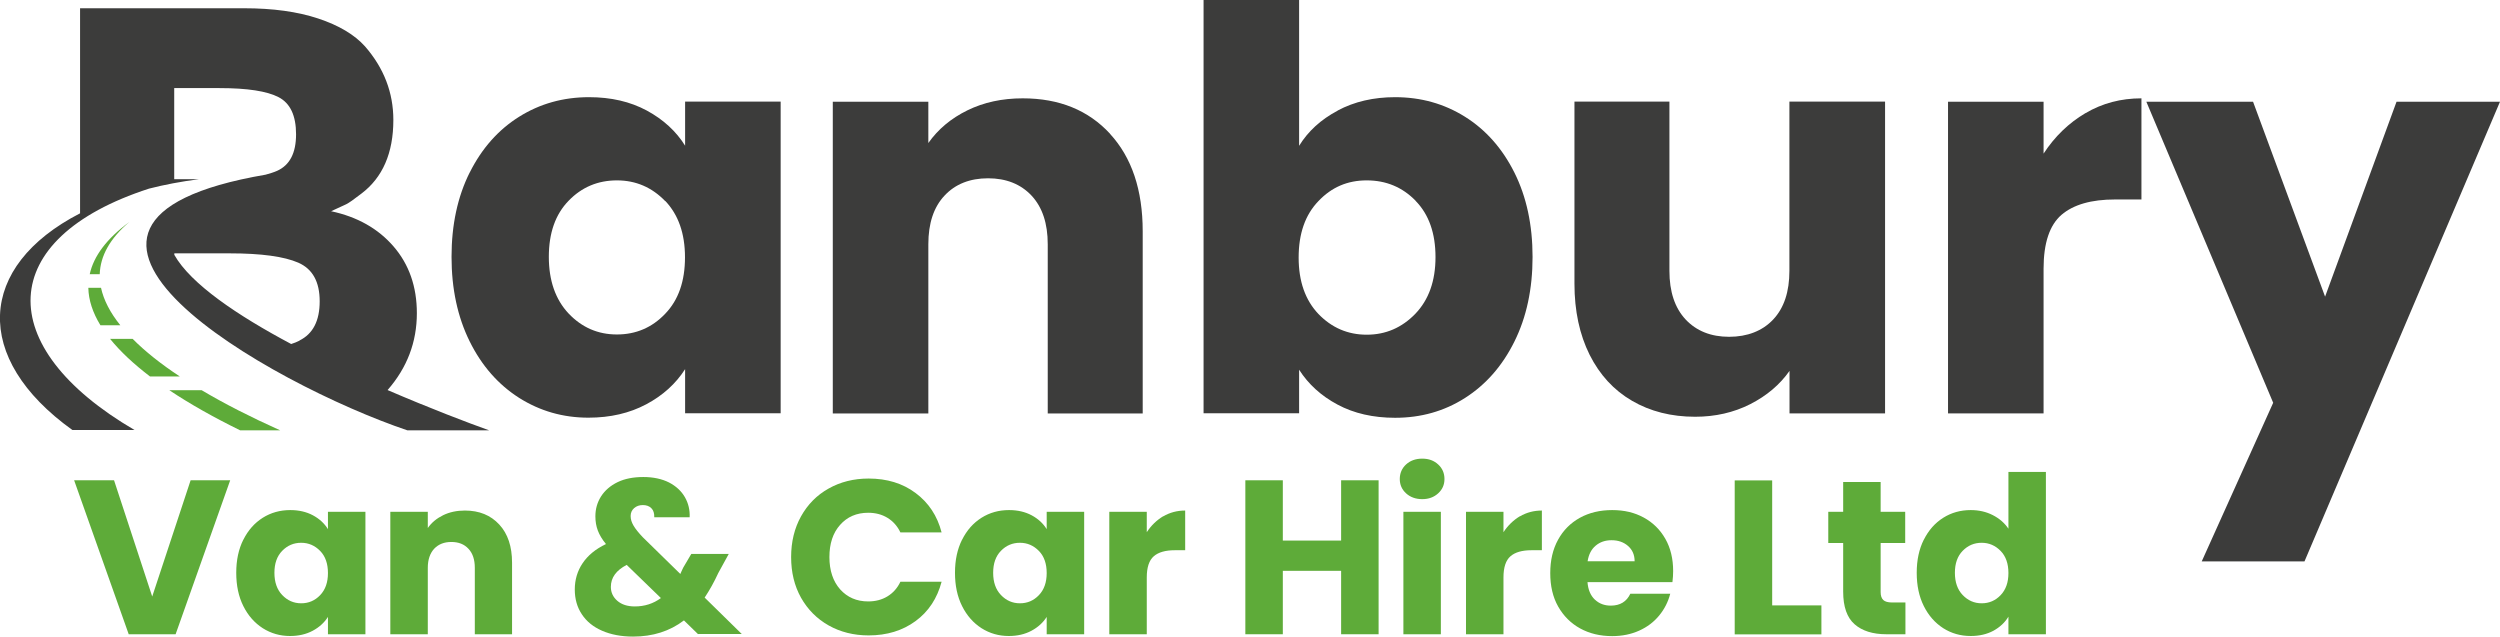
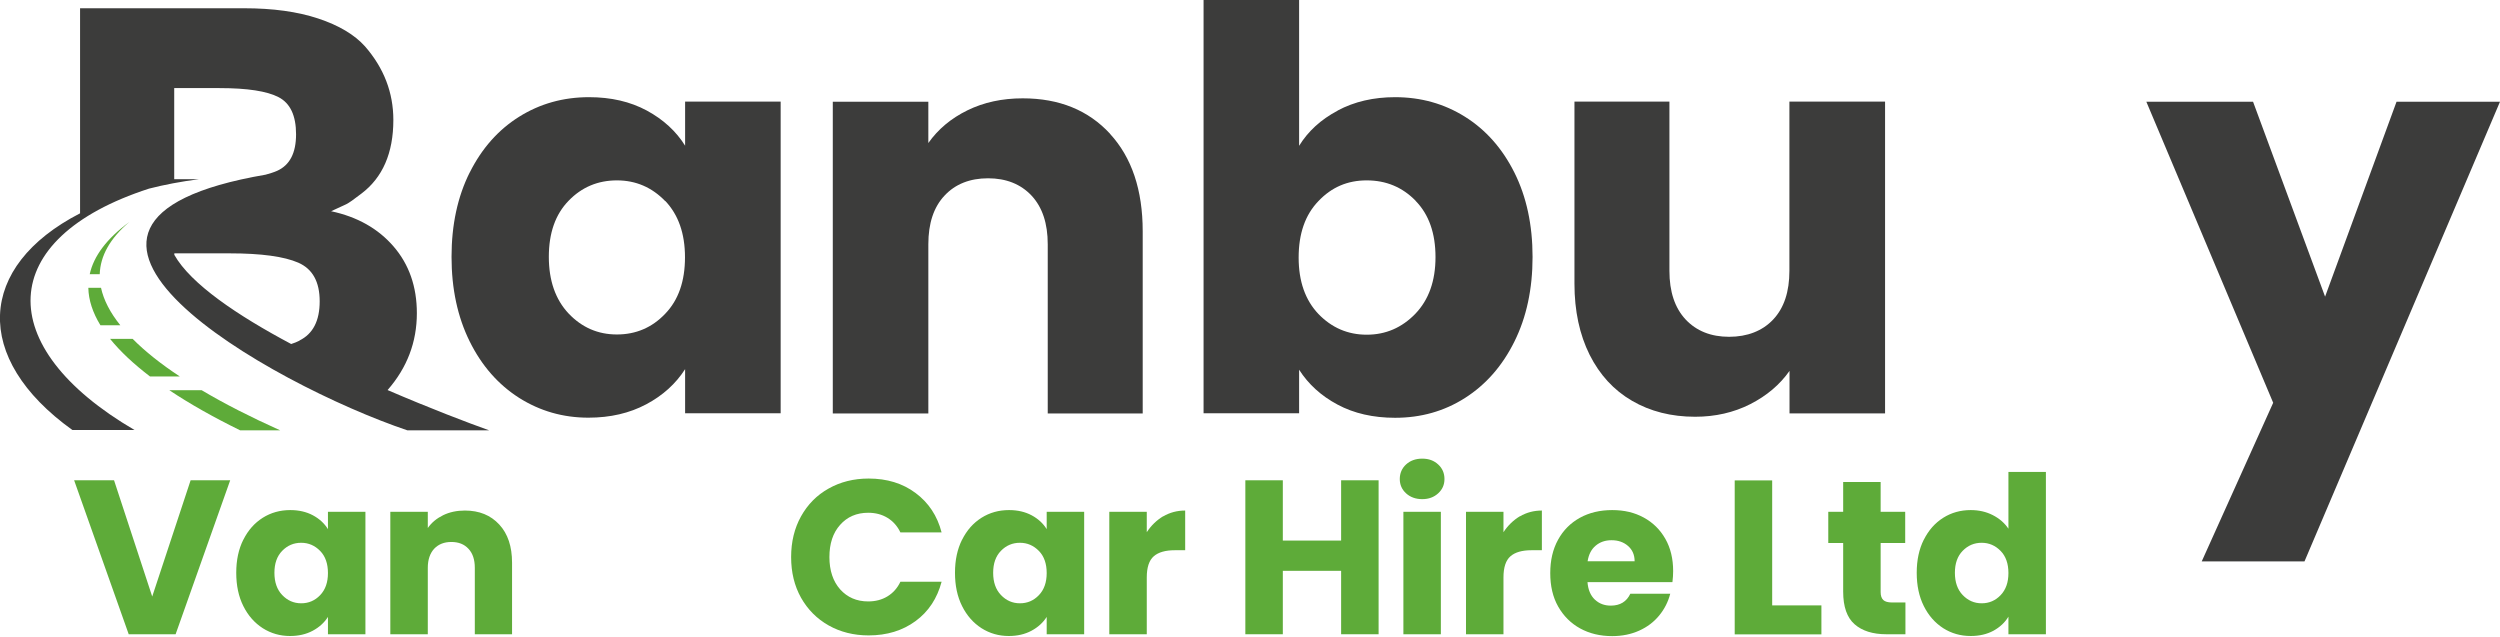
<svg xmlns="http://www.w3.org/2000/svg" id="Layer_2" viewBox="0 0 214.82 54.71">
  <defs>
    <style>.cls-1{fill:#5eab39;}.cls-1,.cls-2{stroke-width:0px;}.cls-2{fill:#3c3c3b;}</style>
  </defs>
  <g id="Layer_1-2">
    <path class="cls-2" d="m40.36,14.83c1.04-2.08,2.46-3.68,4.25-4.8,1.79-1.12,3.79-1.68,6-1.68,1.89,0,3.54.38,4.97,1.15,1.42.77,2.52,1.78,3.29,3.02v-3.79h8.21v26.78h-8.21v-3.79c-.8,1.25-1.91,2.26-3.34,3.02s-3.08,1.15-4.97,1.15c-2.18,0-4.16-.57-5.95-1.7-1.79-1.14-3.21-2.75-4.25-4.85-1.04-2.1-1.56-4.52-1.56-7.27s.52-5.17,1.56-7.25Zm16.8,2.45c-1.14-1.18-2.52-1.78-4.15-1.78s-3.02.58-4.15,1.75c-1.14,1.17-1.7,2.78-1.7,4.82s.57,3.67,1.7,4.87c1.14,1.2,2.52,1.8,4.15,1.8s3.02-.59,4.15-1.78c1.14-1.18,1.7-2.8,1.7-4.85s-.57-3.66-1.7-4.85Z" />
    <path class="cls-2" d="m95.38,11.5c1.87,2.03,2.81,4.82,2.81,8.38v15.65h-8.16v-14.54c0-1.79-.46-3.18-1.39-4.18-.93-.99-2.18-1.49-3.74-1.49s-2.82.5-3.74,1.49c-.93.99-1.39,2.38-1.39,4.18v14.54h-8.21V8.74h8.21v3.55c.83-1.18,1.95-2.12,3.36-2.81,1.41-.69,2.99-1.03,4.75-1.03,3.14,0,5.64,1.02,7.51,3.05Z" />
    <path class="cls-2" d="m114.94,9.5c1.44-.77,3.09-1.15,4.94-1.15,2.21,0,4.21.56,6,1.68,1.79,1.12,3.21,2.72,4.25,4.8,1.04,2.08,1.56,4.5,1.56,7.25s-.52,5.18-1.56,7.27c-1.04,2.1-2.46,3.71-4.25,4.85-1.79,1.14-3.79,1.7-6,1.7-1.89,0-3.54-.38-4.94-1.13-1.41-.75-2.51-1.75-3.31-3v3.74h-8.21V0h8.21v12.53c.77-1.25,1.87-2.26,3.31-3.02Zm6.7,7.75c-1.14-1.17-2.54-1.75-4.2-1.75s-3.02.59-4.15,1.78c-1.14,1.18-1.7,2.8-1.7,4.85s.57,3.66,1.7,4.85c1.14,1.18,2.52,1.78,4.15,1.78s3.02-.6,4.18-1.8c1.15-1.2,1.73-2.82,1.73-4.87s-.57-3.66-1.7-4.82Z" />
    <path class="cls-2" d="m161.98,8.74v26.78h-8.21v-3.65c-.83,1.18-1.96,2.14-3.38,2.86-1.42.72-3,1.08-4.73,1.08-2.05,0-3.86-.46-5.42-1.37-1.57-.91-2.78-2.23-3.65-3.96-.86-1.73-1.3-3.76-1.3-6.1v-15.65h8.16v14.54c0,1.79.46,3.18,1.39,4.18.93.99,2.18,1.49,3.74,1.49s2.86-.5,3.79-1.49c.93-.99,1.39-2.38,1.39-4.18v-14.54h8.21Z" />
-     <path class="cls-2" d="m179.21,9.72c1.44-.85,3.04-1.27,4.8-1.27v8.69h-2.26c-2.05,0-3.58.44-4.61,1.32-1.02.88-1.54,2.42-1.54,4.63v12.43h-8.21V8.74h8.21v4.46c.96-1.47,2.16-2.63,3.6-3.48Z" />
    <path class="cls-2" d="m214.82,8.74l-16.8,39.5h-8.83l6.14-13.63-10.9-25.87h9.17l6.19,16.75,6.14-16.75h8.88Z" />
    <path class="cls-1" d="m19.78,41.27l-4.69,13.23h-4.03l-4.69-13.23h3.43l3.28,9.99,3.3-9.99h3.41Z" />
    <path class="cls-1" d="m20.91,46.38c.41-.82.96-1.44,1.67-1.89.7-.44,1.49-.66,2.36-.66.74,0,1.39.15,1.95.45.56.3.99.7,1.29,1.19v-1.49h3.22v10.52h-3.22v-1.49c-.31.49-.75.89-1.31,1.19s-1.21.45-1.95.45c-.85,0-1.63-.22-2.34-.67-.7-.45-1.26-1.08-1.67-1.9-.41-.82-.61-1.77-.61-2.86s.2-2.03.61-2.85Zm6.6.96c-.45-.46-.99-.7-1.63-.7s-1.18.23-1.63.69c-.45.46-.67,1.09-.67,1.89s.22,1.44.67,1.91c.45.47.99.71,1.63.71s1.18-.23,1.63-.7.67-1.1.67-1.9-.22-1.44-.67-1.9Z" />
    <path class="cls-1" d="m42.9,45.07c.74.8,1.1,1.89,1.1,3.29v6.14h-3.2v-5.71c0-.7-.18-1.25-.55-1.64-.36-.39-.85-.58-1.47-.58s-1.11.2-1.47.58c-.36.39-.55.94-.55,1.64v5.71h-3.22v-10.52h3.22v1.39c.33-.47.77-.83,1.32-1.1.55-.27,1.18-.4,1.87-.4,1.23,0,2.21.4,2.95,1.2Z" />
-     <path class="cls-1" d="m59.99,54.5l-1.22-1.19c-1.22.93-2.68,1.39-4.37,1.39-1.02,0-1.9-.17-2.66-.5s-1.34-.8-1.74-1.41c-.41-.61-.61-1.32-.61-2.14s.22-1.58.67-2.25c.45-.67,1.11-1.22,2.01-1.65-.33-.4-.56-.79-.7-1.16-.14-.37-.21-.78-.21-1.22,0-.63.16-1.2.49-1.72.33-.51.8-.92,1.42-1.22s1.36-.44,2.21-.44,1.6.16,2.21.47c.6.31,1.06.74,1.36,1.26s.44,1.11.41,1.73h-3.04c.01-.34-.07-.6-.25-.78s-.42-.27-.73-.27-.55.09-.75.26c-.2.18-.3.4-.3.68s.08.54.25.83c.17.29.44.62.8,1l3.22,3.15c.03-.06.06-.14.1-.23s.09-.19.14-.3l.7-1.19h3.22l-.9,1.64c-.34.74-.73,1.45-1.17,2.11l3.19,3.13h-3.75Zm-3.2-3.11l-2.94-2.85c-.9.47-1.36,1.09-1.36,1.89,0,.48.19.88.56,1.2.37.32.87.48,1.5.48.84,0,1.59-.24,2.24-.72Z" />
    <path class="cls-1" d="m68.83,44.37c.57-1.02,1.35-1.82,2.37-2.39,1.01-.57,2.16-.86,3.44-.86,1.57,0,2.92.41,4.03,1.24,1.12.83,1.87,1.96,2.24,3.39h-3.54c-.26-.55-.64-.97-1.12-1.26-.48-.29-1.03-.43-1.65-.43-.99,0-1.8.35-2.41,1.04-.62.69-.92,1.62-.92,2.77s.31,2.08.92,2.77c.62.69,1.42,1.04,2.41,1.04.62,0,1.17-.14,1.65-.43.48-.29.86-.71,1.12-1.26h3.54c-.38,1.43-1.12,2.56-2.24,3.38-1.12.82-2.46,1.23-4.03,1.23-1.28,0-2.43-.29-3.44-.86-1.01-.57-1.8-1.37-2.37-2.38-.57-1.02-.85-2.18-.85-3.49s.28-2.47.85-3.5Z" />
    <path class="cls-1" d="m82.67,46.38c.41-.82.96-1.44,1.67-1.89.7-.44,1.49-.66,2.36-.66.74,0,1.39.15,1.95.45.56.3.99.7,1.29,1.19v-1.49h3.22v10.52h-3.22v-1.49c-.31.49-.75.89-1.31,1.19s-1.21.45-1.95.45c-.85,0-1.63-.22-2.34-.67-.7-.45-1.26-1.08-1.67-1.9-.41-.82-.61-1.77-.61-2.86s.2-2.03.61-2.85Zm6.6.96c-.45-.46-.99-.7-1.63-.7s-1.18.23-1.63.69c-.45.46-.67,1.09-.67,1.89s.22,1.44.67,1.91c.45.47.99.71,1.63.71s1.18-.23,1.63-.7.67-1.1.67-1.9-.22-1.44-.67-1.9Z" />
    <path class="cls-1" d="m99.95,44.37c.57-.33,1.19-.5,1.89-.5v3.41h-.89c-.8,0-1.41.17-1.81.52-.4.35-.6.95-.6,1.82v4.88h-3.22v-10.52h3.22v1.75c.38-.58.85-1.03,1.41-1.37Z" />
    <path class="cls-1" d="m118.46,41.27v13.23h-3.22v-5.45h-5.01v5.45h-3.22v-13.23h3.22v5.18h5.01v-5.18h3.22Z" />
    <path class="cls-1" d="m120.82,42.39c-.36-.33-.54-.74-.54-1.23s.18-.92.54-1.25.82-.5,1.39-.5,1.01.17,1.37.5c.36.33.54.75.54,1.25s-.18.9-.54,1.23c-.36.33-.81.5-1.37.5s-1.03-.17-1.39-.5Zm2.99,1.59v10.52h-3.22v-10.52h3.22Z" />
    <path class="cls-1" d="m130.6,44.37c.57-.33,1.19-.5,1.89-.5v3.41h-.89c-.8,0-1.41.17-1.81.52-.4.35-.6.95-.6,1.82v4.88h-3.22v-10.52h3.22v1.75c.38-.58.85-1.03,1.41-1.37Z" />
    <path class="cls-1" d="m143.7,50.02h-7.29c.05.65.26,1.15.63,1.5.37.35.83.52,1.37.52.8,0,1.36-.34,1.68-1.02h3.43c-.18.69-.49,1.31-.95,1.87s-1.03.99-1.72,1.3-1.46.47-2.32.47c-1.03,0-1.95-.22-2.75-.66-.8-.44-1.43-1.07-1.89-1.88s-.68-1.77-.68-2.87.22-2.05.67-2.87c.45-.82,1.07-1.44,1.88-1.89.8-.44,1.73-.66,2.77-.66s1.92.21,2.71.64c.79.43,1.41,1.04,1.86,1.83.45.79.67,1.72.67,2.77,0,.3-.02.62-.06.94Zm-3.24-1.79c0-.55-.19-.99-.57-1.32-.38-.33-.85-.49-1.41-.49s-1,.16-1.37.47-.6.76-.69,1.34h4.03Z" />
    <path class="cls-1" d="m152.29,52.02h4.22v2.49h-7.45v-13.23h3.22v10.74Z" />
    <path class="cls-1" d="m163.73,51.77v2.73h-1.64c-1.17,0-2.08-.29-2.73-.86-.65-.57-.98-1.5-.98-2.8v-4.18h-1.28v-2.68h1.28v-2.56h3.22v2.56h2.11v2.68h-2.11v4.22c0,.31.08.54.23.68.15.14.4.21.75.21h1.15Z" />
    <path class="cls-1" d="m165.31,46.38c.41-.82.96-1.44,1.67-1.89.7-.44,1.49-.66,2.36-.66.69,0,1.32.14,1.89.43.57.29,1.02.68,1.35,1.17v-4.88h3.22v13.95h-3.22v-1.51c-.3.5-.73.9-1.29,1.21-.56.3-1.21.45-1.95.45-.87,0-1.65-.22-2.36-.67-.7-.45-1.26-1.08-1.67-1.9-.41-.82-.61-1.77-.61-2.86s.2-2.03.61-2.85Zm6.6.96c-.45-.46-.99-.7-1.63-.7s-1.18.23-1.63.69c-.45.46-.67,1.09-.67,1.89s.22,1.44.67,1.91c.45.47.99.71,1.63.71s1.18-.23,1.63-.7.67-1.1.67-1.9-.22-1.44-.67-1.9Z" />
    <path class="cls-1" d="m8.57,23.56c.05-1.55.86-3.06,2.55-4.49-1.96,1.44-3.07,2.94-3.41,4.49h.86Z" />
    <path class="cls-1" d="m10.34,27.95c-.87-1.08-1.43-2.16-1.66-3.22h-1.09c.02,1.06.38,2.14,1.04,3.22h1.71Z" />
    <path class="cls-1" d="m15.45,32.35c-1.62-1.07-2.98-2.15-4.05-3.23h-1.94c.87,1.08,2.02,2.15,3.43,3.23h2.56Z" />
    <path class="cls-1" d="m24.08,36.98c-2.52-1.13-4.78-2.28-6.75-3.45h-2.78c1.75,1.17,3.79,2.32,6.09,3.45h3.45Z" />
    <path class="cls-2" d="m33.31,33.51c1.67-1.91,2.51-4.11,2.51-6.6,0-2.28-.67-4.19-2-5.73-1.33-1.54-3.12-2.55-5.37-3.03.62-.28,1.05-.48,1.3-.6.24-.12.67-.42,1.3-.91,1.83-1.38,2.75-3.49,2.75-6.33,0-2.35-.81-4.46-2.44-6.33-.9-1-2.24-1.8-4.02-2.39-1.78-.59-3.9-.88-6.35-.88H6.88v17.62c-8.84,4.55-9.28,12.44-.66,18.62h5.34C-.69,29.79-.41,20.49,12.8,16.21c1.32-.34,2.75-.61,4.28-.81h-2.11v-7.83h3.89c2.39,0,4.08.26,5.08.78s1.5,1.58,1.5,3.19-.54,2.65-1.63,3.14c-.29.13-.63.23-.99.33-24.18,4.14.51,18.03,12.19,21.97h7.03c-1.8-.64-5.06-1.88-8.73-3.46Zm-7.57-4.24c-.22.11-.46.21-.72.29-4.61-2.45-8.63-5.16-10.04-7.66v-.13h4.77c2.7,0,4.66.27,5.88.8,1.23.54,1.84,1.64,1.84,3.32s-.58,2.8-1.74,3.37Z" />
  </g>
</svg>